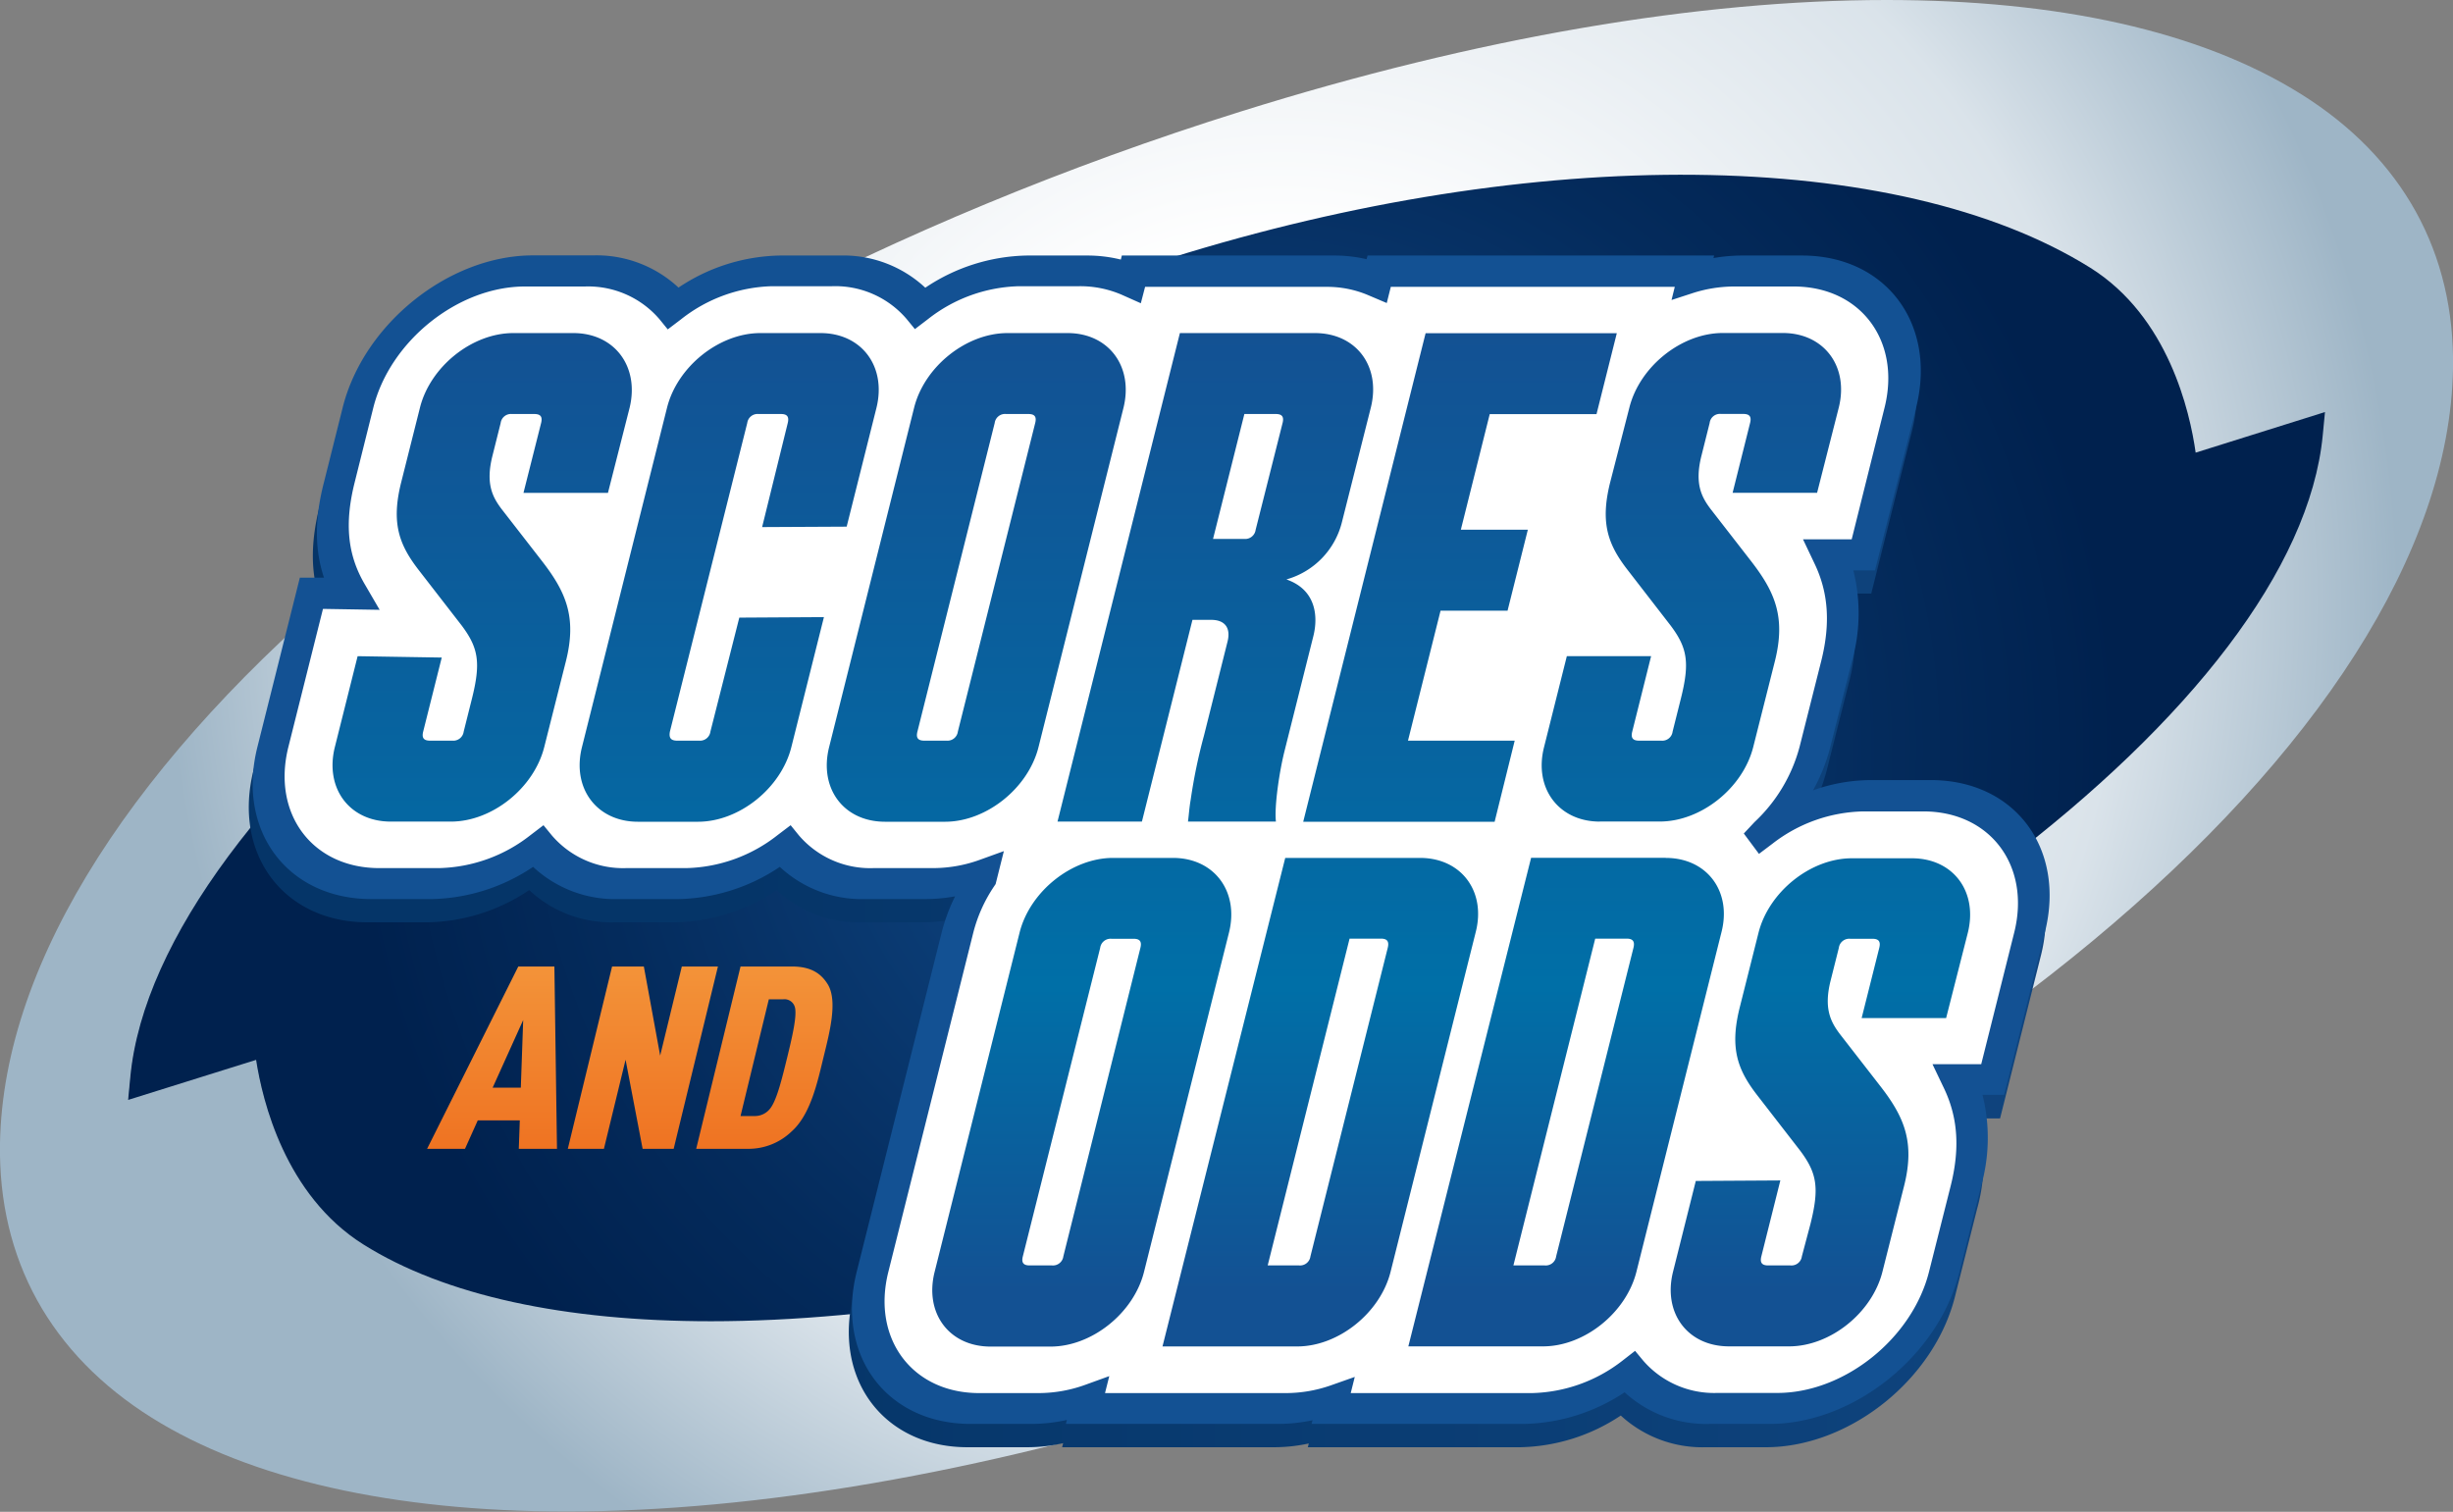
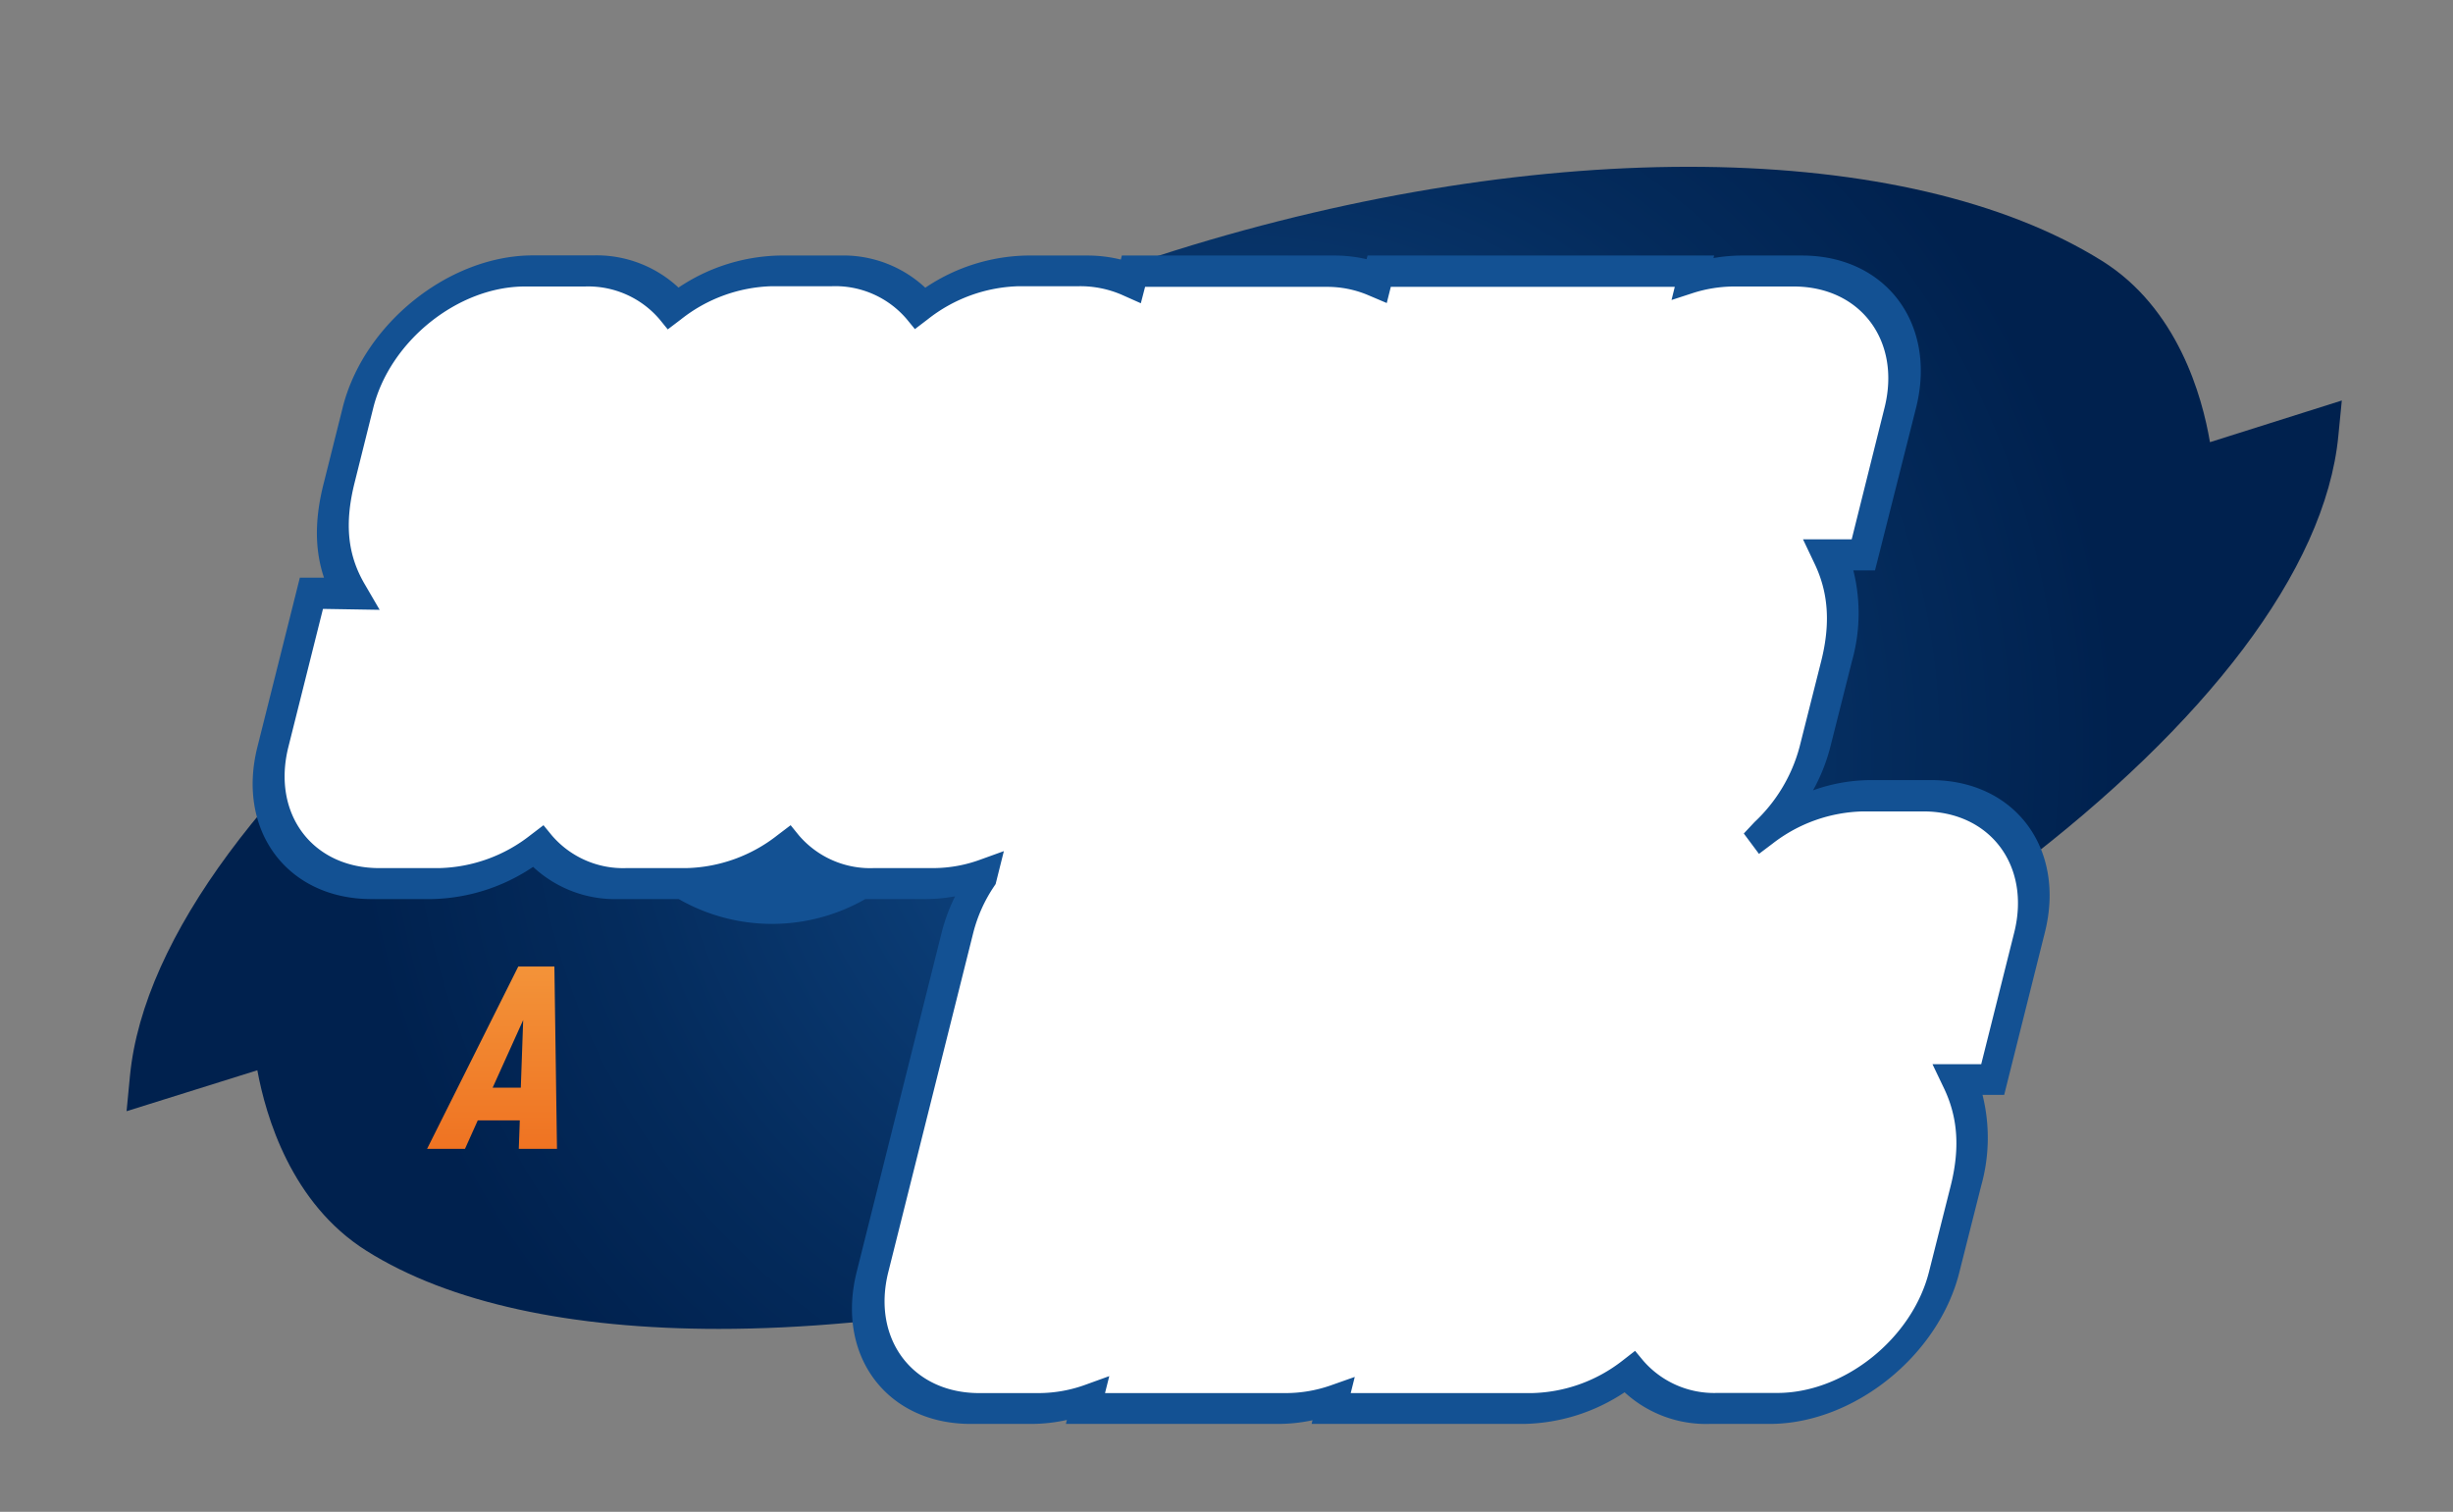
<svg xmlns="http://www.w3.org/2000/svg" xmlns:xlink="http://www.w3.org/1999/xlink" viewBox="0 0 339.73 209.38">
  <rect x="0" y="0" width="339.73" height="209.38" fill="#808080" stroke="none" />
  <defs>
    <style>
      .a {
        fill: url(#a);
      }

      .b {
        fill: url(#b);
      }

      .c {
        fill: url(#c);
      }

      .d {
        fill: #fff;
      }

      .e {
        fill: url(#d);
      }

      .f {
        fill: url(#e);
      }

      .g {
        fill: url(#f);
      }

      .h {
        fill: url(#g);
      }

      .i {
        fill: url(#h);
      }
    </style>
    <radialGradient id="a" cx="170.96" cy="103.59" r="122.5" gradientUnits="userSpaceOnUse">
      <stop offset="0" stop-color="#135193" />
      <stop offset="0.23" stop-color="#0e4480" />
      <stop offset="0.73" stop-color="#042b5c" />
      <stop offset="1" stop-color="#00214e" />
    </radialGradient>
    <radialGradient id="b" cx="177.54" cy="83.66" r="154.73" gradientUnits="userSpaceOnUse">
      <stop offset="0.03" stop-color="#fff" />
      <stop offset="0.32" stop-color="#fff" />
      <stop offset="0.75" stop-color="#dae3ea" />
      <stop offset="1" stop-color="#9eb5c6" />
    </radialGradient>
    <linearGradient id="c" x1="34.46" y1="119.52" x2="283.34" y2="119.52" gradientUnits="userSpaceOnUse">
      <stop offset="0.27" stop-color="#053568" />
      <stop offset="1" stop-color="#0f447e" />
    </linearGradient>
    <linearGradient id="d" x1="34.99" y1="116.3" x2="283.87" y2="116.3" gradientUnits="userSpaceOnUse">
      <stop offset="0" stop-color="#135193" />
      <stop offset="0.95" stop-color="#135193" />
    </linearGradient>
    <linearGradient id="e" x1="159.43" y1="45.46" x2="159.43" y2="185.82" gradientUnits="userSpaceOnUse">
      <stop offset="0" stop-color="#135193" />
      <stop offset="0.65" stop-color="#006fa7" />
      <stop offset="0.95" stop-color="#135193" />
    </linearGradient>
    <linearGradient id="f" x1="68.12" y1="159.11" x2="68.12" y2="133.86" gradientUnits="userSpaceOnUse">
      <stop offset="0" stop-color="#ef7322" />
      <stop offset="1" stop-color="#f39339" />
    </linearGradient>
    <linearGradient id="g" x1="88.96" y1="159.11" x2="88.96" y2="133.86" xlink:href="#f" />
    <linearGradient id="h" x1="105.86" y1="159.11" x2="105.86" y2="133.86" xlink:href="#f" />
  </defs>
  <title>SAO-Logo</title>
  <g>
    <path class="a" d="M306.07,61.24c-1.08-6.39-4.48-18.57-14.95-25.11-27-16.84-77.39-17.4-128.42-1.43C88,58.09,21.75,110.44,18,149l-.47,4.9,18.11-5.67c1.16,6.33,4.69,18.46,15.11,25,11.46,7.23,28.38,10.82,48.8,10.82,23,0,50.55-4.58,79.63-13.68,77.52-24.27,141.07-72.59,144.67-110l.48-4.9Z" transform="translate(0 0)" />
-     <path class="b" d="M0,158.34c-.28,16.08,7,29.22,21,38,13.58,8.52,33.46,13,57.48,13,26.27,0,57.18-5.34,89.4-15.42C265,163.57,338.84,102.13,339.73,51.06c.28-16.08-7-29.22-21-38S285,0,261.27,0c-25.93,0-56.59,5.16-89.44,15.45C74.76,45.84.9,107.27,0,158.34ZM162,35.77c50.73-15.89,100.77-15.37,127.49,1.31C300.3,43.85,303.29,57,304.09,62.69L322,57.07l-.31,3.22c-3.57,37-66.78,84.9-143.9,109.05-29,9.08-56.4,13.65-79.33,13.65-20.17,0-36.88-3.54-48.17-10.66-10.81-6.82-13.95-19.89-14.82-25.54l-17.73,5.55.31-3.22C21.73,110.94,87.63,59,162,35.77Z" transform="translate(0 0)" />
  </g>
  <g>
-     <path class="c" d="M244.55,200.44h-8.32a16.71,16.71,0,0,1-11.76-4.39,26,26,0,0,1-13.95,4.39H181.13l.13-.52a23,23,0,0,1-4.77.52H147.1l.14-.56a23,23,0,0,1-5,.56H134c-11.62,0-18.7-9.46-15.79-21.08l11.77-47a25,25,0,0,1,1.87-5,23.36,23.36,0,0,1-4.14.38h-8.31a16.65,16.65,0,0,1-11.84-4.46,26,26,0,0,1-14.07,4.46H85.13a16.65,16.65,0,0,1-11.84-4.46,26,26,0,0,1-14.07,4.46H50.91c-11.63,0-18.71-9.45-15.8-21.07L41,83.19l3.34,0C43,79.36,43,75.07,44.29,70l2.59-10.34C49.8,48.07,61.62,38.61,73.24,38.61h8.32a16.64,16.64,0,0,1,11.83,4.46,26,26,0,0,1,14.08-4.46h8.31a16.65,16.65,0,0,1,11.84,4.46,26,26,0,0,1,14.07-4.46H150a19.31,19.31,0,0,1,4.69.56l.14-.56h29.39a19.36,19.36,0,0,1,4.51.51l.13-.51h48l-.09.36a22.24,22.24,0,0,1,4-.36H249c11.63,0,18.71,9.46,15.8,21.08l-5.64,22.52h-3A24.53,24.53,0,0,1,256,94.78l-3,11.89a25.61,25.61,0,0,1-2.4,6,24,24,0,0,1,7.95-1.42h8.32c11.62,0,18.71,9.46,15.79,21.08L277,154.9h-3a24.54,24.54,0,0,1-.19,12.57l-3,11.89C268,191,256.17,200.44,244.55,200.44Zm-18.64-10.13,1.12,1.35a13,13,0,0,0,10.28,4.48h8.31c9.26,0,18.68-7.53,21-16.78l3-11.89c1.3-5.18,1-9.45-.89-13.45l-1.62-3.41h6.74l4.57-18.23c2.32-9.25-3.32-16.78-12.58-16.78H257.5A21.21,21.21,0,0,0,245,120.07l-1.87,1.41L241,118.66l1.49-1.59a21.87,21.87,0,0,0,6.23-10.4l3-11.89c1.3-5.18,1-9.46-.89-13.45l-1.63-3.41h6.75l4.57-18.22c2.32-9.26-3.33-16.78-12.58-16.78H239.6a18.9,18.9,0,0,0-5.54.86l-3.07.95.46-1.81H192.08l-.56,2.23L188.88,44a14.49,14.49,0,0,0-5.73-1.11h-25.1l-.59,2.35-2.65-1.17a14.33,14.33,0,0,0-5.88-1.18h-8.32A21.15,21.15,0,0,0,128,47.46l-1.82,1.38-1.12-1.38a13,13,0,0,0-10.35-4.55h-8.31a21.2,21.2,0,0,0-12.63,4.55L92,48.84l-1.13-1.38a13,13,0,0,0-10.34-4.55H72.17c-9.26,0-18.67,7.52-21,16.78L48.59,70c-1.42,5.66-1,10,1.36,14.06l2.1,3.59-7.86-.13L39.4,106.67c-2.32,9.25,3.33,16.78,12.58,16.78h8.31a21.19,21.19,0,0,0,12.63-4.56l1.82-1.38,1.12,1.39a13,13,0,0,0,10.34,4.55h8.32a21.16,21.16,0,0,0,12.62-4.56l1.82-1.38,1.12,1.38a13,13,0,0,0,10.35,4.56h8.31a19.11,19.11,0,0,0,6.48-1.18l3.23-1.17-1.14,4.56-.26.39a20.75,20.75,0,0,0-2.82,6.33l-11.78,47c-2.32,9.25,3.33,16.78,12.58,16.78h8.31a19.07,19.07,0,0,0,6.48-1.18l3.24-1.17-.59,2.35h25.1a19,19,0,0,0,6.29-1.11l3.2-1.13-.56,2.24h25.09a21.13,21.13,0,0,0,12.52-4.48Z" transform="translate(0 0)" />
    <path class="d" d="M281.07,129.16c2.62-10.44-3.74-18.93-14.18-18.93h-8.32a23.84,23.84,0,0,0-14.12,5l-.08-.09a24.92,24.92,0,0,0,7-11.74l3-11.89c1.61-6.46.75-11.07-1-14.72h4.67l5.11-20.37C265.8,46,259.43,37.54,249,37.54h-8.31a21.23,21.23,0,0,0-6.25,1l.24-1H191l-.32,1.25a16.44,16.44,0,0,0-6.47-1.25H157l-.34,1.33A16.32,16.32,0,0,0,150,37.54h-8.31a23.89,23.89,0,0,0-14.24,5.14,14.64,14.64,0,0,0-11.67-5.14h-8.32a23.93,23.93,0,0,0-14.24,5.14,14.6,14.6,0,0,0-11.66-5.14H73.24C62.8,37.54,52.18,46,49.57,56.47L47,66.81c-1.8,7.14-.6,11.79,1.52,15.43l-5.37-.09-5.34,21.3c-2.61,10.43,3.75,18.93,14.19,18.93h8.31a24,24,0,0,0,14.25-5.14,14.62,14.62,0,0,0,11.66,5.14h8.31a24,24,0,0,0,14.25-5.14,14.63,14.63,0,0,0,11.66,5.14h8.32a21.56,21.56,0,0,0,7.31-1.34l-.24,1a23,23,0,0,0-3.19,7.14l-11.78,47c-2.61,10.44,3.75,18.93,14.19,18.93h8.31a21.5,21.5,0,0,0,7.31-1.33l-.33,1.33h27.24a21.51,21.51,0,0,0,7.1-1.26l-.31,1.26h27.24a24,24,0,0,0,14.13-5,14.64,14.64,0,0,0,11.59,5h8.31c10.44,0,21.06-8.49,23.68-18.93l3-11.89c1.62-6.46.75-11.07-1-14.72H276Z" transform="translate(0 0)" />
-     <path class="e" d="M245.09,197.21h-8.32A16.7,16.7,0,0,1,225,192.83a26,26,0,0,1-13.95,4.38h-29.4l.13-.51a22.87,22.87,0,0,1-4.76.51h-29.4l.14-.55a22.84,22.84,0,0,1-5,.55h-8.32c-11.62,0-18.71-9.45-15.79-21.07l11.77-47a24.94,24.94,0,0,1,1.86-5,23.16,23.16,0,0,1-4.13.38h-8.31a16.65,16.65,0,0,1-11.84-4.46A26,26,0,0,1,94,124.52H85.66a16.64,16.64,0,0,1-11.83-4.46,26,26,0,0,1-14.07,4.46H51.44c-11.62,0-18.71-9.45-15.79-21.07L41.53,80l3.34,0c-1.3-3.88-1.31-8.17,0-13.21l2.59-10.34c2.91-11.62,14.74-21.08,26.36-21.08h8.31a16.65,16.65,0,0,1,11.84,4.46A26,26,0,0,1,108,35.39h8.32a16.64,16.64,0,0,1,11.83,4.46,26,26,0,0,1,14.08-4.46h8.31a19.31,19.31,0,0,1,4.69.56l.14-.56h29.39a19.48,19.48,0,0,1,4.51.51l.13-.51h48l-.09.35a23.1,23.1,0,0,1,3.95-.35h8.31c11.62,0,18.71,9.46,15.8,21.08L259.68,79h-3a24.43,24.43,0,0,1-.19,12.57l-3,11.89a25.58,25.58,0,0,1-2.39,6,23.91,23.91,0,0,1,8-1.42h8.31c11.63,0,18.71,9.46,15.8,21.08l-5.64,22.52h-3a24.53,24.53,0,0,1-.18,12.57l-3,11.89C268.53,187.76,256.71,197.21,245.09,197.21Zm-18.64-10.12,1.12,1.35a13,13,0,0,0,10.28,4.48h8.31c9.26,0,18.67-7.53,21-16.78l3-11.89c1.3-5.18,1-9.45-.89-13.45l-1.63-3.41h6.75l4.57-18.23c2.32-9.26-3.33-16.78-12.58-16.78H258a21.16,21.16,0,0,0-12.52,4.47l-1.87,1.41-2.1-2.82,1.49-1.59a22,22,0,0,0,6.23-10.4l3-11.89c1.3-5.18,1-9.46-.9-13.45l-1.62-3.41h6.74L261,56.47c2.32-9.26-3.32-16.79-12.58-16.79h-8.31a18.92,18.92,0,0,0-5.54.87l-3.07,1,.45-1.82H192.62l-.56,2.24-2.64-1.12a14.51,14.51,0,0,0-5.74-1.12H158.59L158,42l-2.65-1.18a14.51,14.51,0,0,0-5.89-1.18h-8.31a21.21,21.21,0,0,0-12.63,4.56l-1.81,1.38-1.13-1.38a13,13,0,0,0-10.34-4.56h-8.31A21.19,21.19,0,0,0,94.3,44.24l-1.82,1.38-1.12-1.38A13,13,0,0,0,81,39.68H72.7c-9.25,0-18.67,7.53-21,16.79L49.12,66.81c-1.42,5.66-1,10,1.37,14.06l2.09,3.59-7.85-.13-4.79,19.12c-2.32,9.25,3.32,16.78,12.58,16.78h8.31a21.21,21.21,0,0,0,12.63-4.56l1.81-1.38,1.13,1.38a13,13,0,0,0,10.34,4.56h8.31a21.19,21.19,0,0,0,12.63-4.56l1.82-1.38,1.12,1.38A13,13,0,0,0,121,120.23h8.32a19.06,19.06,0,0,0,6.47-1.18l3.24-1.17-1.14,4.56-.26.39a20.54,20.54,0,0,0-2.83,6.33l-11.77,47c-2.32,9.25,3.32,16.78,12.58,16.78h8.31a19.07,19.07,0,0,0,6.48-1.18l3.23-1.17-.59,2.35h25.1a18.92,18.92,0,0,0,6.29-1.11l3.2-1.13-.56,2.24h25.1a21.15,21.15,0,0,0,12.52-4.48Z" transform="translate(0 0)" />
-     <path class="f" d="M113.63,46.13h-8.32c-5.7,0-11.5,4.63-12.93,10.34l-11.78,47c-1.43,5.7,2.05,10.34,7.75,10.34h8.32c5.7,0,11.5-4.64,12.93-10.34l4.51-18-11.72.07-4,15.78a1.45,1.45,0,0,1-1.57,1.26H93.78c-.88,0-1.16-.39-1-1.26l10.71-42.73a1.44,1.44,0,0,1,1.57-1.25h3.1c.87,0,1.15.38.94,1.25L105.55,73l11.71-.06,4.12-16.43C122.81,50.76,119.33,46.13,113.63,46.13ZM269.53,141l3-11.79c1.43-5.7-2-10.34-7.75-10.34h-8.31c-5.7,0-11.5,4.64-12.93,10.34l-2.6,10.34c-1.43,5.71-.24,8.7,2.46,12.18l5.92,7.64c2.31,3.09,2.68,5.12,1.42,10.15L249.55,174a1.45,1.45,0,0,1-1.57,1.26h-3.1c-.87,0-1.16-.39-.94-1.26l2.63-10.51-11.71.07-3.15,12.57c-1.43,5.7,2,10.34,7.75,10.34h8.32c5.7,0,11.5-4.64,12.93-10.34l3-11.89c1.53-6.09,0-9.57-3.3-13.82l-5.63-7.25c-1.23-1.65-2.22-3.49-1.25-7.35l1.14-4.54a1.45,1.45,0,0,1,1.57-1.26h3.09c.87,0,1.16.39.94,1.26L257.83,141ZM79.4,46.13H71.09c-5.7,0-11.5,4.63-12.93,10.34l-2.6,10.34c-1.43,5.7-.24,8.7,2.46,12.18l5.92,7.64c2.31,3.09,2.68,5.12,1.42,10.14l-1.14,4.55a1.45,1.45,0,0,1-1.57,1.26h-3.1c-.87,0-1.16-.39-.94-1.26l2.57-10.25-11.65-.19-3.15,12.57c-1.43,5.7,2,10.34,7.75,10.34h8.32c5.7,0,11.5-4.64,12.93-10.34l3-11.89c1.53-6.09,0-9.57-3.3-13.83l-5.63-7.25c-1.23-1.64-2.22-3.48-1.25-7.34l1.14-4.55a1.44,1.44,0,0,1,1.57-1.25H74c.87,0,1.16.38.94,1.25L72.5,68.26H84.2l3-11.79C88.58,50.76,85.11,46.13,79.4,46.13Zm130.38,56.45H195l4.51-18h9.28l2.81-11.22h-9.28l4-16h14.79l2.81-11.21H197.44l-16.95,67.66H207ZM147.85,46.13h-8.31c-5.71,0-11.51,4.63-12.94,10.34l-11.77,47c-1.43,5.7,2,10.34,7.75,10.34h8.31c5.7,0,11.51-4.64,12.94-10.34l11.77-47C157,50.76,153.55,46.13,147.85,46.13Zm-15.19,55.19a1.45,1.45,0,0,1-1.57,1.26H128c-.87,0-1.16-.39-.94-1.26l10.7-42.73a1.44,1.44,0,0,1,1.58-1.25h3.09c.87,0,1.16.38.94,1.25Zm64,17.5H178l-17,67.66h18.66c5.7,0,11.5-4.64,12.93-10.34l11.78-47C205.85,123.46,202.38,118.82,196.67,118.82ZM181.49,174a1.45,1.45,0,0,1-1.57,1.26h-4.35L186.91,130h4.35c.86,0,1.15.39.94,1.26Zm40.08-60.22h8.31c5.71,0,11.51-4.64,12.94-10.34l3-11.89c1.52-6.09,0-9.57-3.3-13.83l-5.63-7.25c-1.23-1.64-2.22-3.48-1.25-7.34l1.14-4.55a1.43,1.43,0,0,1,1.57-1.25h3.09c.87,0,1.16.38.94,1.25l-2.42,9.67h11.7l3-11.79c1.43-5.71-2.05-10.34-7.75-10.34h-8.31c-5.71,0-11.51,4.63-12.94,10.34L223,66.81c-1.43,5.7-.25,8.7,2.46,12.18l5.91,7.64c2.32,3.09,2.68,5.12,1.42,10.14l-1.14,4.55a1.44,1.44,0,0,1-1.57,1.26H227c-.87,0-1.16-.39-.94-1.26l2.61-10.44H217l-3.15,12.57C212.39,109.15,215.87,113.79,221.57,113.79ZM181.9,88.08c.65-2.61.44-6.38-3.74-7.83a11,11,0,0,0,7.69-7.93l4-15.85c1.43-5.71-2-10.34-7.75-10.34H163.41l-16.95,67.66h11.69l7-27.94h2.61c1.84,0,2.73,1.07,2.25,3l-3.27,13.05a74.09,74.09,0,0,0-1.84,8.89c-.2,1.16-.25,2.13-.37,3h12.18c-.24-2.13.49-7,1.19-9.77Zm-8-14.7a1.46,1.46,0,0,1-1.58,1.26H168l4.34-17.3h4.35c.87,0,1.16.38.94,1.25Zm-11.44,45.44h-8.31c-5.7,0-11.51,4.64-12.94,10.34l-11.77,47c-1.43,5.7,2,10.34,7.75,10.34h8.31c5.71,0,11.51-4.64,12.94-10.34l11.77-47C171.63,123.46,168.16,118.82,162.45,118.82ZM147.27,174a1.45,1.45,0,0,1-1.57,1.26h-3.1c-.87,0-1.16-.39-.94-1.26l10.71-42.72a1.45,1.45,0,0,1,1.57-1.26H157c.87,0,1.16.39.94,1.26Zm83.43-55.19H212.05l-17,67.66h18.66c5.7,0,11.5-4.64,12.93-10.34l11.77-47C239.88,123.46,236.41,118.82,230.7,118.82ZM215.52,174a1.45,1.45,0,0,1-1.57,1.26H209.6L220.93,130h4.35c.87,0,1.16.39.95,1.26Z" transform="translate(0 0)" />
+     <path class="e" d="M245.09,197.21h-8.32A16.7,16.7,0,0,1,225,192.83a26,26,0,0,1-13.95,4.38h-29.4l.13-.51a22.87,22.87,0,0,1-4.76.51h-29.4l.14-.55a22.84,22.84,0,0,1-5,.55h-8.32c-11.62,0-18.71-9.45-15.79-21.07l11.77-47a24.94,24.94,0,0,1,1.86-5,23.16,23.16,0,0,1-4.13.38h-8.31A26,26,0,0,1,94,124.52H85.66a16.64,16.64,0,0,1-11.83-4.46,26,26,0,0,1-14.07,4.46H51.44c-11.62,0-18.71-9.45-15.79-21.07L41.53,80l3.34,0c-1.3-3.88-1.31-8.17,0-13.21l2.59-10.34c2.91-11.62,14.74-21.08,26.36-21.08h8.31a16.65,16.65,0,0,1,11.84,4.46A26,26,0,0,1,108,35.39h8.32a16.64,16.64,0,0,1,11.83,4.46,26,26,0,0,1,14.08-4.46h8.31a19.31,19.31,0,0,1,4.69.56l.14-.56h29.39a19.48,19.48,0,0,1,4.51.51l.13-.51h48l-.09.35a23.1,23.1,0,0,1,3.95-.35h8.31c11.62,0,18.71,9.46,15.8,21.08L259.68,79h-3a24.43,24.43,0,0,1-.19,12.57l-3,11.89a25.58,25.58,0,0,1-2.39,6,23.91,23.91,0,0,1,8-1.42h8.31c11.63,0,18.71,9.46,15.8,21.08l-5.64,22.52h-3a24.53,24.53,0,0,1-.18,12.57l-3,11.89C268.53,187.76,256.71,197.21,245.09,197.21Zm-18.64-10.12,1.12,1.35a13,13,0,0,0,10.28,4.48h8.31c9.26,0,18.67-7.53,21-16.78l3-11.89c1.3-5.18,1-9.45-.89-13.45l-1.63-3.41h6.75l4.57-18.23c2.32-9.26-3.33-16.78-12.58-16.78H258a21.16,21.16,0,0,0-12.52,4.47l-1.87,1.41-2.1-2.82,1.49-1.59a22,22,0,0,0,6.23-10.4l3-11.89c1.3-5.18,1-9.46-.9-13.45l-1.62-3.41h6.74L261,56.47c2.32-9.26-3.32-16.79-12.58-16.79h-8.31a18.92,18.92,0,0,0-5.54.87l-3.07,1,.45-1.82H192.62l-.56,2.24-2.64-1.12a14.51,14.51,0,0,0-5.74-1.12H158.59L158,42l-2.65-1.18a14.51,14.51,0,0,0-5.89-1.18h-8.31a21.21,21.21,0,0,0-12.63,4.56l-1.81,1.38-1.13-1.38a13,13,0,0,0-10.34-4.56h-8.31A21.19,21.19,0,0,0,94.3,44.24l-1.82,1.38-1.12-1.38A13,13,0,0,0,81,39.68H72.7c-9.25,0-18.67,7.53-21,16.79L49.12,66.81c-1.42,5.66-1,10,1.37,14.06l2.09,3.59-7.85-.13-4.79,19.12c-2.32,9.25,3.32,16.78,12.58,16.78h8.31a21.21,21.21,0,0,0,12.63-4.56l1.81-1.38,1.13,1.38a13,13,0,0,0,10.34,4.56h8.31a21.19,21.19,0,0,0,12.63-4.56l1.82-1.38,1.12,1.38A13,13,0,0,0,121,120.23h8.32a19.06,19.06,0,0,0,6.47-1.18l3.24-1.17-1.14,4.56-.26.39a20.54,20.54,0,0,0-2.83,6.33l-11.77,47c-2.32,9.25,3.32,16.78,12.58,16.78h8.31a19.07,19.07,0,0,0,6.48-1.18l3.23-1.17-.59,2.35h25.1a18.92,18.92,0,0,0,6.29-1.11l3.2-1.13-.56,2.24h25.1a21.15,21.15,0,0,0,12.52-4.48Z" transform="translate(0 0)" />
  </g>
  <g>
    <path class="g" d="M71.85,159.11l.14-3.94H66.17l-1.77,3.94H59.15l12.63-25.25h5l.36,25.25Zm.61-17.84-4.23,9.37h3.9Z" transform="translate(0 0)" />
-     <path class="h" d="M89,159.11l-2.36-12.34-3,12.34h-5l6.13-25.25h4.4l2.26,12.34,3-12.34h5l-6.13,25.25Z" transform="translate(0 0)" />
-     <path class="i" d="M109.68,156.66a8.6,8.6,0,0,1-6.12,2.45H96.42l6.14-25.25h7.13c2.84,0,4.12,1.14,4.94,2.45,1.45,2.34.21,6.88-.59,10.17S112.28,154.32,109.68,156.66Zm.41-17.16a1.49,1.49,0,0,0-1.61-1.1h-2l-3.92,16.17h2a2.67,2.67,0,0,0,2.15-1.1c.89-1.17,1.63-4.22,2.31-7S110.41,140.67,110.09,139.5Z" transform="translate(0 0)" />
  </g>
</svg>